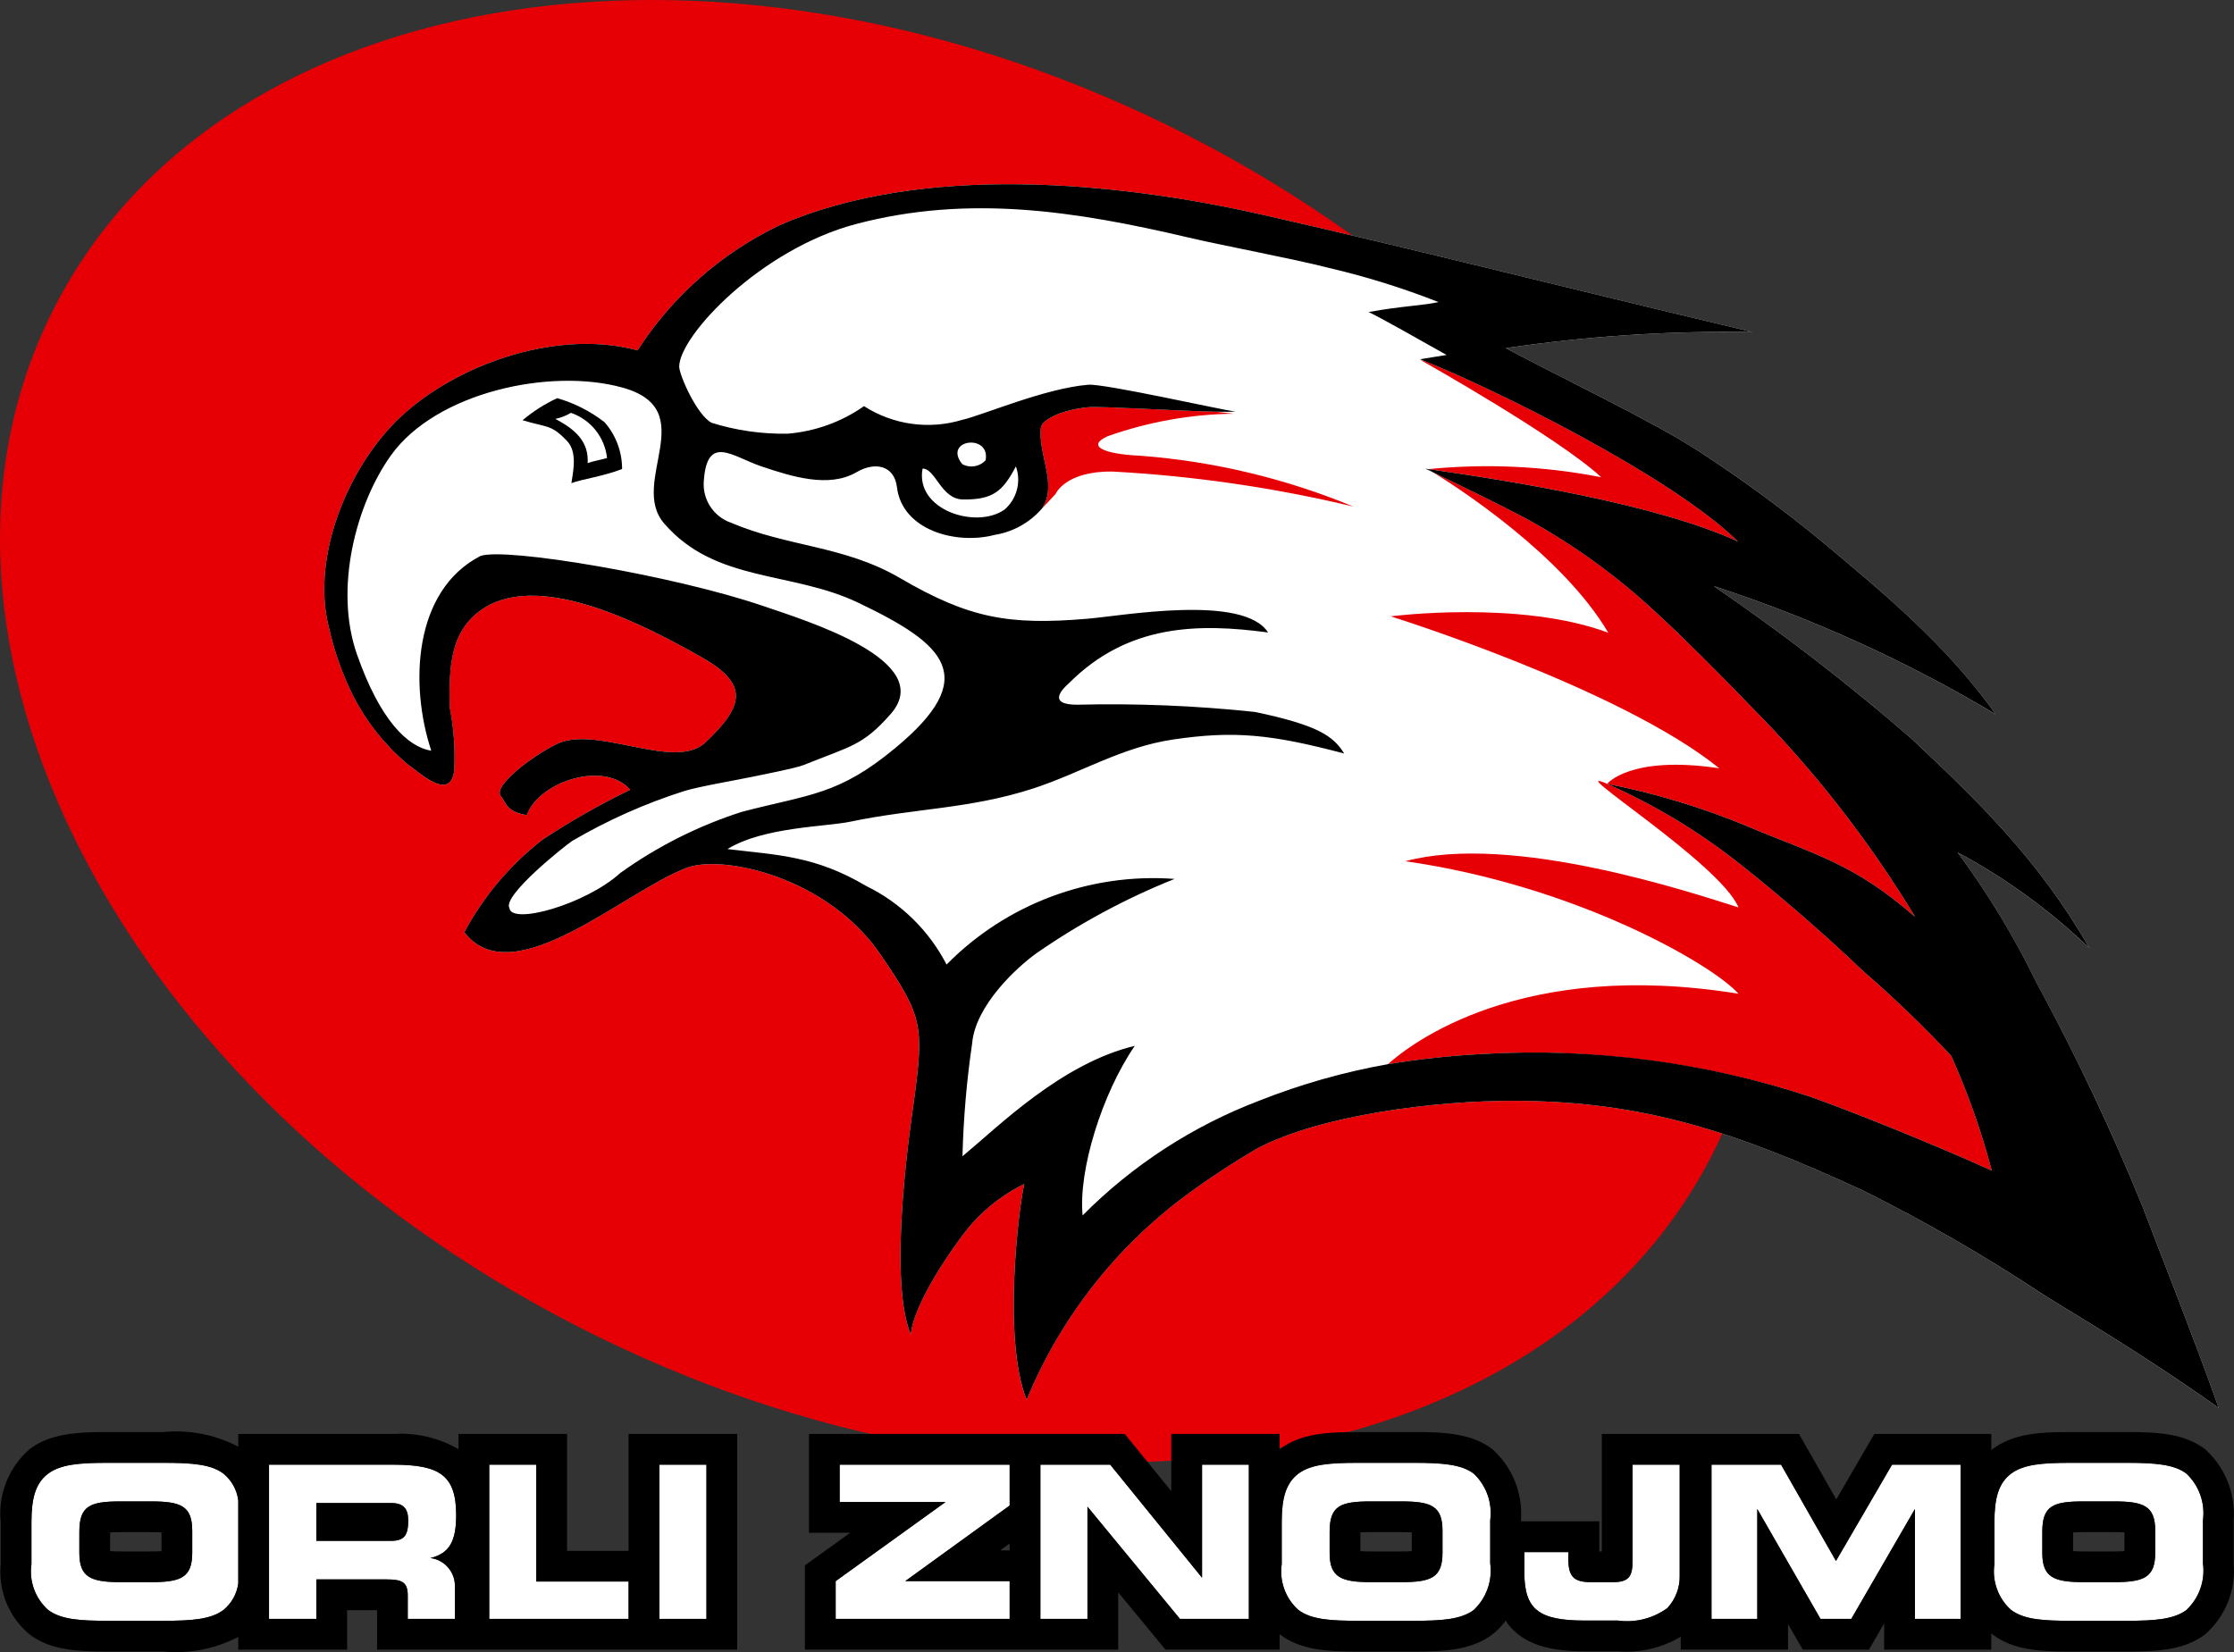
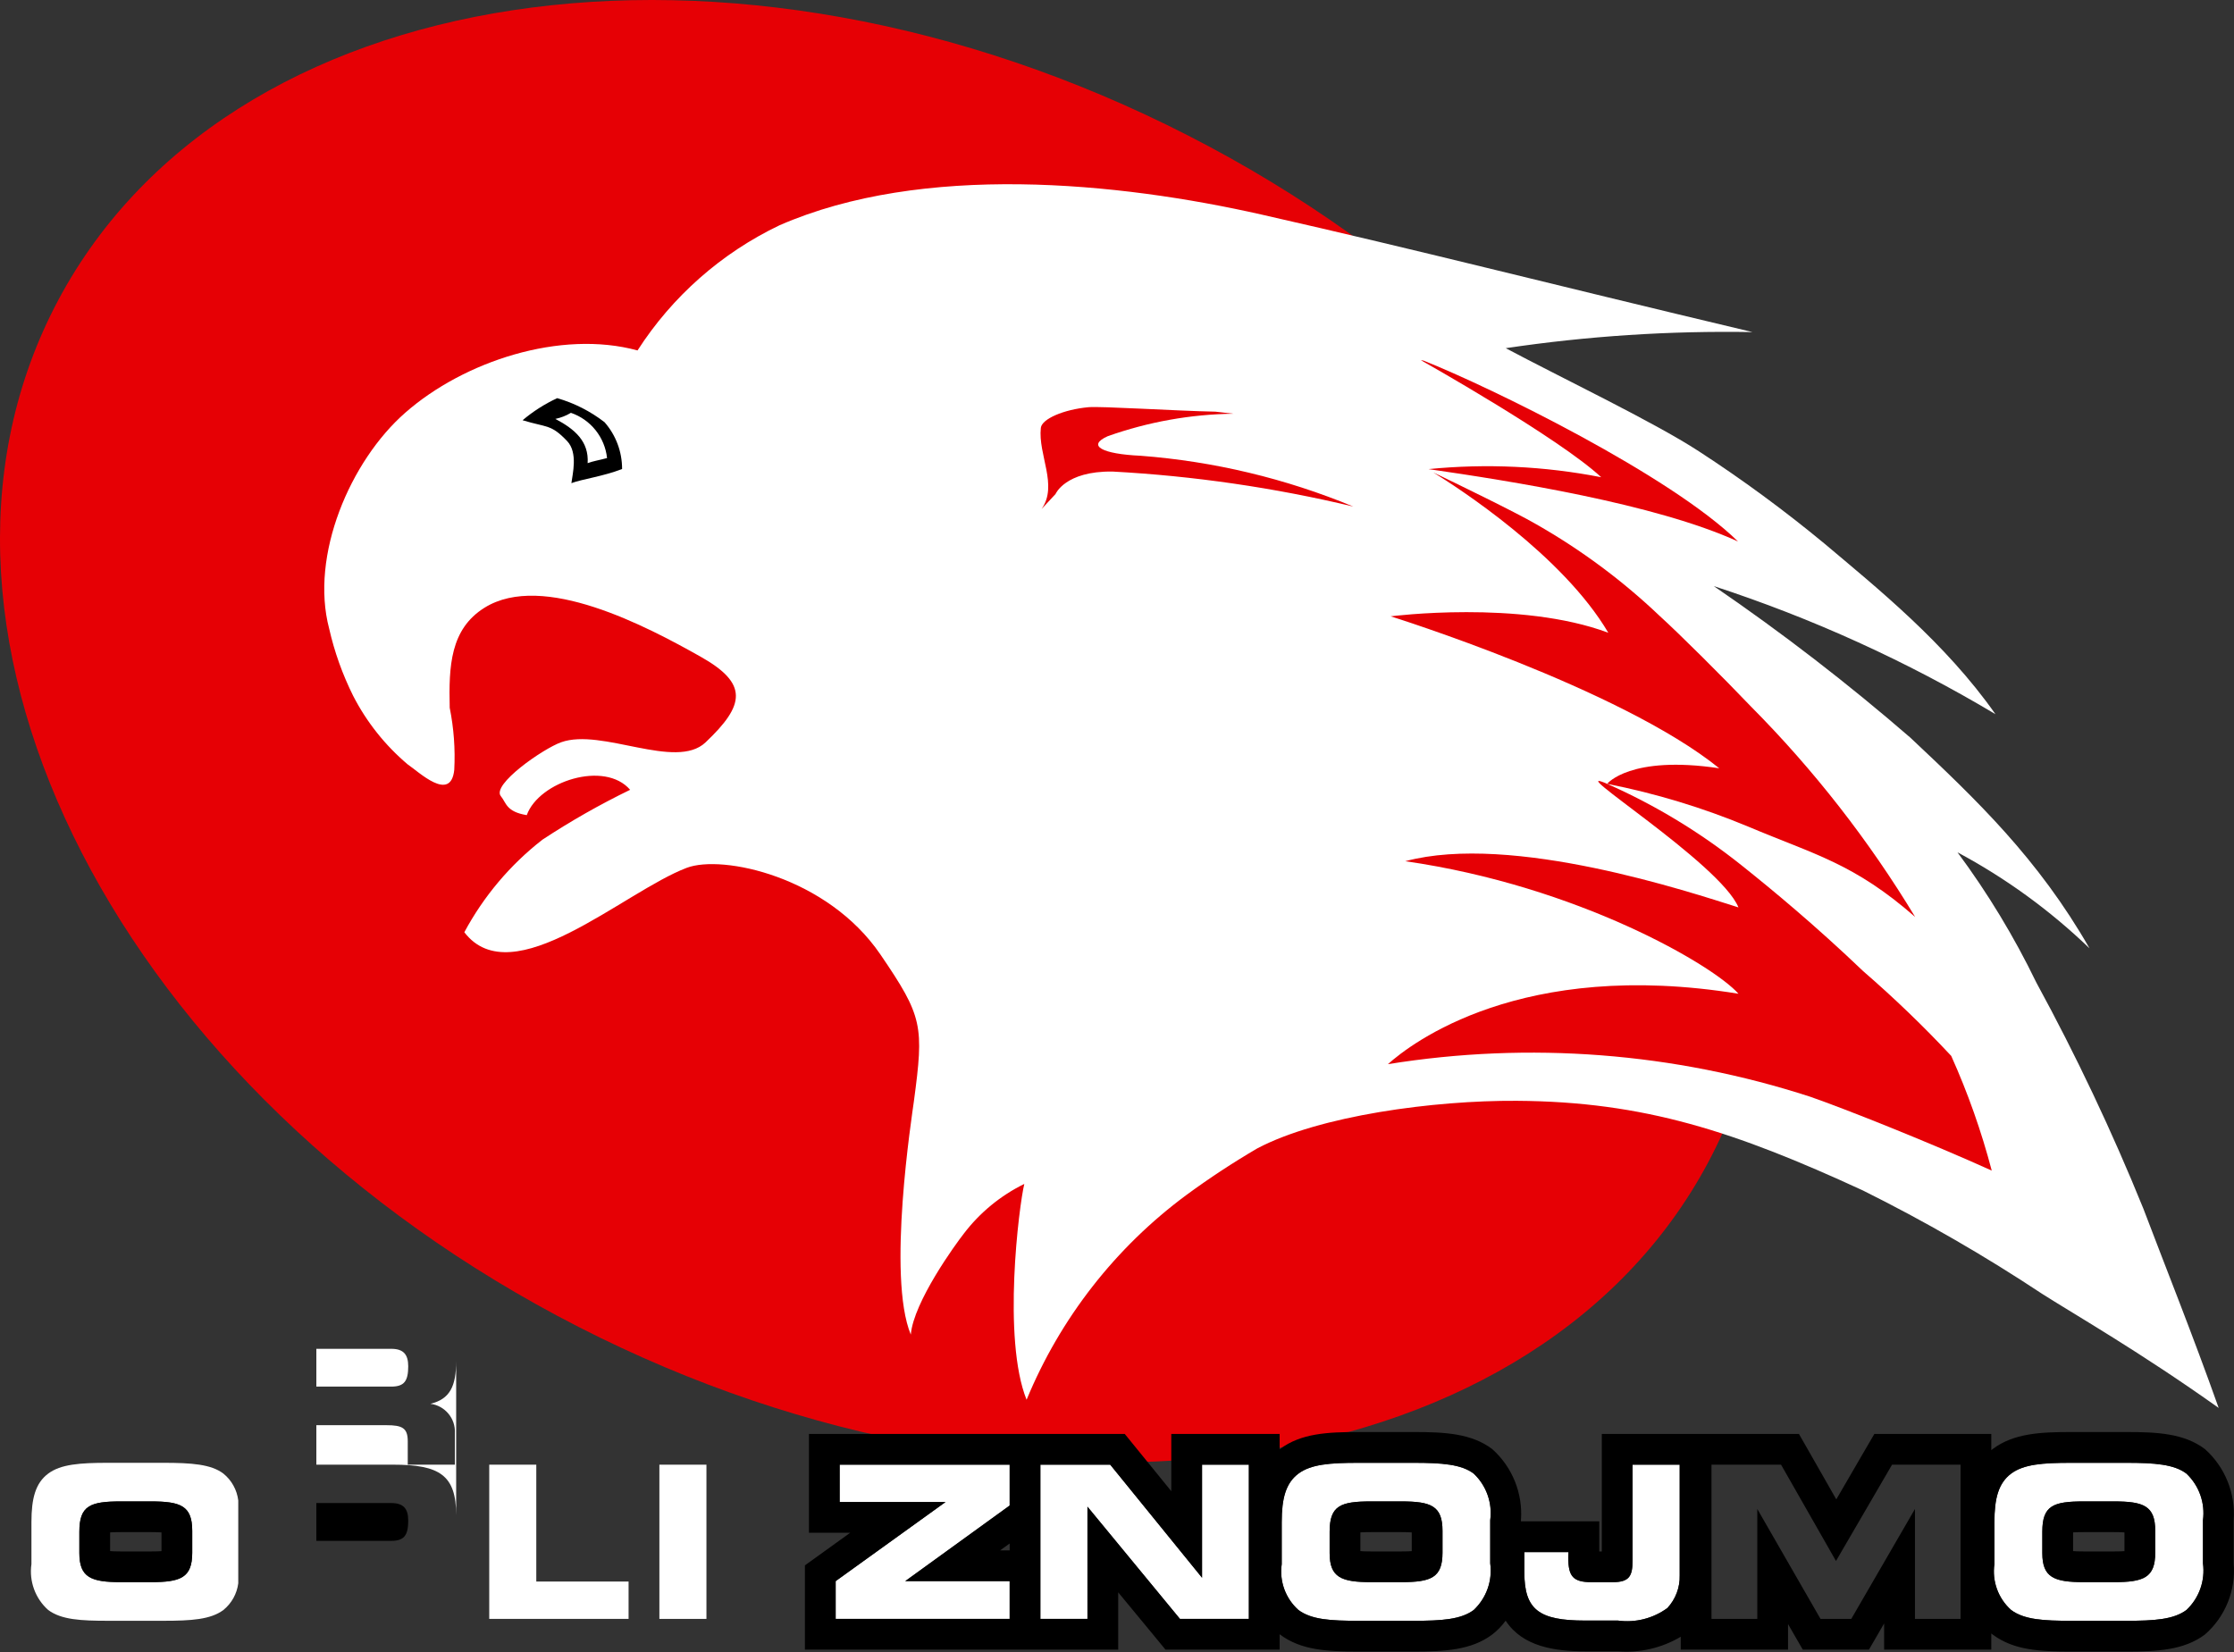
<svg xmlns="http://www.w3.org/2000/svg" clip-rule="evenodd" fill-rule="evenodd" stroke-linejoin="round" stroke-miterlimit="2" viewBox="144.806 100 270.389 200">
  <rect x="144.806" y="100" width="270.389" height="200" fill="#333333" stroke="none" />
  <g fill-rule="nonzero" transform="matrix(2.259 0 0 2.259 144.805 100)">
    <path d="m91.727 61.895c-9.016 17.629-36.207 21.755-60.727 9.211-24.525-12.544-37.098-37.005-28.08-54.637 9.017-17.629 36.209-21.755 60.728-9.211 24.527 12.543 37.097 37.005 28.079 54.637" fill="#e60005" />
    <path d="m114.836 64.762c-1.681-4.144-3.595-8.189-5.735-12.116-1.186-2.451-2.599-4.785-4.221-6.972 2.582 1.381 4.962 3.112 7.072 5.142-2.758-4.816-6.051-7.952-9.594-11.284-3.355-2.906-6.872-5.618-10.535-8.124 5.27 1.719 10.332 4.021 15.091 6.863-2.685-3.824-6.324-6.748-9.159-9.138-2.149-1.778-4.398-3.432-6.737-4.952-2.407-1.57-7.444-3.976-10.341-5.523 4.377-.652 8.8-.94 13.223-.862-11.585-2.755-17.563-4.313-26.282-6.292-7.749-1.756-18.203-2.776-25.856.57-3.107 1.485-5.741 3.807-7.604 6.705-4.118-1.123-9.301.579-12.439 3.332-2.953 2.585-5.122 7.657-4.081 11.582.283 1.246.715 2.453 1.285 3.597.722 1.405 1.715 2.653 2.921 3.672.586.389 2.308 2.066 2.495.292.058-1.115-.024-2.233-.244-3.327-.053-2.224.026-4.213 1.865-5.361 3.13-1.954 8.71 1.01 11.565 2.617 2.576 1.447 2.407 2.585.273 4.603-1.593 1.503-5.553-.787-7.729-.012-.975.345-3.748 2.278-3.232 2.893.292.353.277.831 1.386 1.014.652-1.809 4.173-2.945 5.539-1.358-1.623.788-3.193 1.681-4.701 2.674-1.724 1.343-3.149 3.032-4.183 4.959 2.575 3.362 8.53-2.168 11.916-3.452 1.911-.723 7.528.468 10.375 4.64 2.281 3.345 2.336 3.821 1.797 7.863-.101.765-1.453 9.404-.167 12.509.152-1.757 2.407-4.857 2.837-5.404.859-1.13 1.971-2.044 3.245-2.669-.286 1.175-1.185 8.318.122 11.566 1.802-4.368 4.763-8.162 8.561-10.972 1.222-.898 2.49-1.732 3.799-2.498 3.328-1.757 9.459-2.577 13.897-2.55 6.854.04 11.725 1.66 18.539 4.798 3.324 1.652 6.543 3.509 9.636 5.559 1.791 1.138 5.208 3.092 9.438 6.1-1.384-3.903-2.941-7.788-4.037-10.685" fill="#fff" />
    <path d="m33.331 25.133c-1.025.399-2.146.542-2.716.757.056-.47.367-1.631-.231-2.257-.868-.912-1.069-.712-2.384-1.114.563-.475 1.186-.873 1.855-1.183.919.265 1.779.703 2.536 1.289.608.693.942 1.585.94 2.508m-1.846-.314c.313-.115.556-.144 1.04-.273-.119-1.114-.877-2.063-1.937-2.424-.257.155-.538.265-.832.326 1.059.559 1.8 1.214 1.729 2.371" />
    <path d="m85.791 25.573c-3.047-.595-6.165-.741-9.254-.435 4.34.627 12.151 1.854 16.585 3.88-3.621-3.549-13.224-8.253-16.855-9.696-.045-.006-.089-.011-.138-.02 0 0 7.373 4.144 9.662 6.271" fill="#e60005" />
-     <path d="m76.374 25.116c.015.008.171.081.421.202-.184-.114-.286-.175-.286-.175.009-.002.018-.004.028-.005-.054-.006-.113-.014-.163-.022" />
    <g fill="#e60005">
      <path d="m59.603 25.269c4.349.234 8.669.862 12.906 1.876-3.63-1.504-7.474-2.423-11.392-2.722-2.069-.094-2.905-.538-1.767-1.048 2.165-.768 4.442-1.175 6.738-1.205l-.968-.11c-2.164-.044-6.158-.301-6.804-.239-1.33.122-2.497.63-2.549 1.107-.159 1.444.934 3.079.041 4.346l.745-.799s.515-1.238 3.049-1.206" />
      <path d="m86.171 33.908c-4.725-1.772-11.662-.881-11.662-.881s12.287 3.839 17.607 8.143c-4.781-.717-6.008.834-6.008.834 2.59.509 5.122 1.277 7.559 2.292 3.605 1.519 5.659 1.97 8.943 4.84-2.473-4.094-5.424-7.878-8.793-11.272-1.512-1.585-3.841-3.902-4.89-4.854-1.999-1.902-4.222-3.553-6.62-4.918-1.064-.623-4.341-2.214-5.512-2.774 1.327.818 6.931 4.436 9.376 8.59" />
      <path d="m96.996 58.773c1.876.651 6.493 2.493 9.719 3.956-.553-2.105-1.279-4.161-2.171-6.146-1.491-1.596-3.065-3.111-4.716-4.54-2.553-2.442-4.886-4.374-6.525-5.679-2.201-1.757-4.619-3.222-7.194-4.36-2.576-1.138 6.07 4.258 7.035 6.621-2.53-.795-12.13-4.014-17.852-2.475 9.244 1.322 16.517 5.582 17.852 7.102-11.65-1.894-17.54 2.661-18.782 3.774 7.576-1.224 15.335-.625 22.634 1.747" />
    </g>
-     <path d="m114.837 64.761c-1.682-4.143-3.596-8.188-5.732-12.116-1.187-2.45-2.6-4.784-4.223-6.971 2.582 1.381 4.961 3.111 7.071 5.141-2.759-4.816-6.05-7.951-9.594-11.284-3.355-2.905-6.873-5.618-10.536-8.124 5.271 1.719 10.334 4.021 15.094 6.863-2.687-3.823-6.326-6.748-9.161-9.138-2.149-1.778-4.399-3.431-6.737-4.952-2.408-1.57-7.442-3.976-10.341-5.523 4.377-.651 8.8-.939 13.225-.862-11.588-2.755-17.563-4.313-26.282-6.292-7.75-1.756-18.205-2.776-25.858.57-3.108 1.486-5.742 3.808-7.605 6.705-4.115-1.123-9.301.579-12.439 3.332-2.952 2.585-5.122 7.657-4.08 11.582.282 1.246.713 2.454 1.283 3.597.722 1.406 1.715 2.654 2.923 3.672.586.389 2.309 2.066 2.495.292.056-1.114-.025-2.231-.24-3.326-.056-2.225.023-4.214 1.864-5.362 3.128-1.954 8.708 1.01 11.562 2.617 2.575 1.447 2.408 2.585.272 4.603-1.591 1.504-5.552-.787-7.729-.012-.972.345-3.747 2.279-3.232 2.893.295.353.277.831 1.389 1.014.65-1.809 4.172-2.945 5.538-1.358-1.624.788-3.194 1.681-4.7 2.674-1.726 1.343-3.152 3.032-4.186 4.959 2.58 3.362 8.531-2.168 11.917-3.452 1.911-.723 7.53.468 10.376 4.64 2.284 3.345 2.335 3.821 1.796 7.864-.101.765-1.453 9.403-.166 12.509.153-1.756 2.406-4.856 2.836-5.404.859-1.13 1.97-2.044 3.245-2.669-.286 1.175-1.184 8.319.124 11.566 1.802-4.367 4.761-8.16 8.559-10.971 1.222-.898 2.49-1.732 3.8-2.499 3.327-1.757 9.46-2.577 13.896-2.55 6.854.041 11.725 1.661 18.539 4.798 3.324 1.653 6.543 3.509 9.638 5.559 1.792 1.138 5.206 3.092 9.437 6.1-1.384-3.903-2.943-7.788-4.038-10.685m-81.598-17.984c-1.853 1.688-5.855 2.811-5.944 1.878-.389-.662 2.995-3.352 3.366-3.594 1.896-1.11 3.909-2.007 6.003-2.673.772-.242 3.016-.626 3.671-.768.386-.084 2.289-.449 2.731-.627 2.519-1.018 3.153-1.026 4.648-2.723 2.535-2.868-4.571-5.025-6.812-5.793-4.785-1.638-13.862-3.17-15.167-2.681-3.603 1.871-3.786 6.924-2.629 10.432-1.271-.205-2.745-1.639-3.978-5.158-1.24-3.522-.056-8.05 1.822-10.674 2.422-3.378 8.535-4.697 12.39-3.63 4.315 1.19.334 5.066 2.243 7.281 2.758 3.197 6.824 2.532 10.425 4.261 4.636 2.221 6.57 3.956 1.96 7.776-3.063 2.541-4.585 2.467-8.231 3.423-2.323.745-4.516 1.849-6.498 3.27m41.123 10.249c-2.356.418-4.664 1.072-6.888 1.953-3.558 1.353-6.787 3.451-9.469 6.151-.235-2.413 1.041-6.53 2.795-9.087-3.933.946-7.288 4.307-9.232 5.918.052-2.028.225-4.052.52-6.06.177-2.031 2.409-4.083 3.455-4.828 2.305-1.598 4.784-2.932 7.389-3.975-4.546-.337-9.017 1.343-12.216 4.589-.944-1.83-2.456-3.308-4.307-4.21-2.73-1.619-4.733-1.655-7.434-1.978 1.941-1.192 5.266-1.19 6.596-1.47 3.369-.71 6.387-.674 9.777-1.774 2.577-.84 4.731-2.218 7.512-2.628 3.251-.48 5.245-.286 9.159.751-.577-.938-1.411-1.52-4.778-2.227-3.165-.336-6.348-.466-9.53-.388-1.677 0-.729-.9-.439-1.151 3.17-3.183 6.945-3.219 10.669-2.72-1.319-2.073-7.848-.886-9.692-.734-4.216.352-6.328-.022-10.035-2.186-2.977-1.739-6.02-1.666-9.043-2.96-.944-.323-1.55-1.257-1.46-2.251.175-2.528 1.551-1.288 3.061-.778 1.647.555 3.638 1.187 5.124.318.99-.579 2.021-.362 2.161.801.277 2.317 3.18 3.104 5.235 2.561.974-.157 1.864-.648 2.516-1.39.893-1.266-.2-2.902-.04-4.345.052-.477 1.218-.986 2.549-1.108.646-.061 4.64.196 6.804.24.451.01.829.012 1.073-.003-.864-.116-7.035-1.511-7.889-1.44-2.327.192-5.648 1.632-6.751 1.881-1.776.538-3.701.269-5.261-.734-1.207.845-2.617 1.354-4.085 1.475-1.381.027-2.757-.17-4.075-.582-.774-.387-1.725-2.517-1.742-3.007 0-1.65 4.362-6.303 9.498-7.652 6.017-1.579 11.734-.693 17.776.727 1.844.435 5.624 1.139 7.523 1.628 2.004.467 3.97 1.08 5.885 1.834-.841.19-1.953.208-3.744.533.633.298 2.726 1.482 4.177 2.301l-1.424.229c.059.022.123.048.185.072 3.631 1.442 13.234 6.147 16.854 9.695-4.433-2.026-12.244-3.252-16.585-3.879-.009.001-.018.003-.027.005-.009.003.102.061.286.174 1.171.56 4.449 2.151 5.512 2.774 2.397 1.366 4.62 3.018 6.621 4.918 1.049.952 3.377 3.269 4.89 4.854 3.368 3.395 6.32 7.179 8.793 11.272-3.285-2.87-5.339-3.321-8.944-4.839-2.436-1.015-4.968-1.783-7.558-2.292 2.575 1.138 4.993 2.603 7.194 4.359 1.639 1.305 3.972 3.237 6.525 5.68 1.651 1.429 3.225 2.944 4.716 4.539.891 1.986 1.618 4.041 2.171 6.146-3.226-1.462-7.843-3.305-9.719-3.956-5.641-1.855-11.581-2.634-17.51-2.295-1.717.089-3.428.272-5.124.549m-22.752-30.261c1.583.017 2.117-.429 2.82-1.772.296.822.053 1.745-.608 2.315-1.525 1.069-4.804.017-4.392-2.197.709 0 .986 1.654 2.18 1.654m1.199-2.104c-.318.352-.841.438-1.255.208-1.054-1.318 1.519-1.659 1.255-.208" />
    <path d="m12.766 80.404c-.069-.564-.354-1.08-.796-1.438-.657-.501-1.704-.578-3.216-.578h-2.968c-1.51 0-2.535.077-3.203.578-.683.51-.898 1.328-.898 2.603v2.249c-.132.917.206 1.842.898 2.457.703.522 1.738.578 3.216.578h2.955c1.502 0 2.535-.068 3.216-.578.439-.356.724-.868.796-1.429zm-2.466 2.801c0 1.341-.614 1.578-2.216 1.578h-1.604c-1.602 0-2.228-.248-2.228-1.557v-1.147c0-1.398.581-1.623 2.219-1.623h1.613c1.602 0 2.216.237 2.216 1.577z" fill="#fff" />
    <path d="m8.084 80.456h-1.613c-1.638 0-2.219.225-2.219 1.623v1.147c0 1.309.626 1.557 2.228 1.557h1.604c1.602 0 2.216-.237 2.216-1.578v-1.172c0-1.34-.614-1.577-2.216-1.577m.569 2.665c-.134.01-.319.016-.569.016h-1.604c-.257 0-.447-.008-.579-.018v-1.003c.132-.008.317-.014.57-.014h1.613c.25 0 .435.006.569.015z" />
-     <path d="m24.441 81.192c0-2.146-.887-2.705-3.388-2.705h-6.639v8.264h2.536v-2.115h3.761c.832 0 1.136.147 1.136.854v1.261h2.525v-1.693c.043-.781-.533-1.471-1.309-1.568 1.037-.252 1.378-.931 1.378-2.298m-3.479 1.376h-4.012v-2.025h4.012c.648 0 .91.296.91.933 0 .785-.205 1.092-.91 1.092" fill="#fff" />
+     <path d="m24.441 81.192c0-2.146-.887-2.705-3.388-2.705h-6.639h2.536v-2.115h3.761c.832 0 1.136.147 1.136.854v1.261h2.525v-1.693c.043-.781-.533-1.471-1.309-1.568 1.037-.252 1.378-.931 1.378-2.298m-3.479 1.376h-4.012v-2.025h4.012c.648 0 .91.296.91.933 0 .785-.205 1.092-.91 1.092" fill="#fff" />
    <path d="m20.962 80.544h-4.012v2.025h4.012c.705 0 .91-.307.91-1.092 0-.637-.262-.933-.91-.933" />
    <path d="m33.679 84.751h-4.945v-6.263h-2.521v8.263h7.466z" fill="#fff" />
    <path d="m35.329 78.488v8.264h2.521v-8.264z" fill="#fff" />
-     <path d="m35.329 76.842h-1.65v6.263h-3.296v-6.263h-5.818v.813c-1.065-.612-2.287-.895-3.512-.813h-8.286v.681c-1.233-.645-2.627-.918-4.012-.785h-2.968c-1.626 0-3.065.067-4.189.909-1.13.972-1.714 2.439-1.56 3.922v2.25c-.139 1.438.446 2.855 1.56 3.776 1.13.838 2.515.906 4.202.906h2.955c1.385.133 2.779-.14 4.012-.785v.681h5.831v-2.112h1.605v2.112h19.296v-11.555zm2.522 9.91h-2.521v-8.264h2.521zm-11.638-8.264h2.521v6.263h4.945v2.001h-7.466zm-1.841 6.57v1.694h-2.525v-1.261c0-.707-.304-.855-1.137-.855h-3.76v2.116h-2.536v-8.264h6.639c2.501 0 3.388.559 3.388 2.704 0 1.368-.341 2.047-1.378 2.299.776.096 1.352.786 1.309 1.567m-12.401 1.217c-.681.511-1.715.578-3.216.578h-2.955c-1.478 0-2.513-.055-3.216-.578-.693-.615-1.032-1.539-.899-2.456v-2.25c0-1.275.216-2.093.899-2.602.668-.502 1.692-.579 3.203-.579h2.968c1.512 0 2.558.077 3.216.579.44.358.726.873.796 1.437v4.442c-.073.56-.358 1.072-.796 1.429" />
    <path d="m54.096 84.727h-5.595l5.595-4.05v-2.189h-9.108v2h5.674l-5.888 4.239v2.025h9.322z" fill="#fff" />
    <path d="m66.912 86.751v-8.264h-2.508v6.059l-4.92-6.059h-3.742v8.264h2.522v-6.014l4.956 6.014z" fill="#fff" />
    <path d="m79.843 81.465c.126-.926-.204-1.858-.885-2.499-.66-.501-1.705-.578-3.216-.578h-2.966c-1.514 0-2.534.077-3.207.578-.68.51-.896 1.328-.896 2.603v2.249c-.133.917.204 1.841.896 2.457.703.522 1.739.578 3.218.578h2.955c1.502 0 2.533-.068 3.216-.578.683-.641 1.014-1.575.885-2.503zm-2.556 1.74c0 1.341-.611 1.578-2.217 1.578h-1.599c-1.605 0-2.232-.248-2.232-1.557v-1.147c0-1.398.582-1.623 2.217-1.623h1.614c1.606 0 2.217.237 2.217 1.577z" fill="#fff" />
    <path d="m75.071 80.456h-1.615c-1.634 0-2.216.225-2.216 1.623v1.147c0 1.309.627 1.557 2.231 1.557h1.6c1.605 0 2.216-.237 2.216-1.578v-1.172c0-1.34-.611-1.577-2.216-1.577m.569 2.665c-.134.01-.316.016-.569.016h-1.6c-.262 0-.45-.006-.584-.018v-1.003c.134-.008.317-.014.569-.014h1.615c.253 0 .435.006.569.015z" />
    <path d="m89.995 78.488h-2.525v5.127c0 .829-.156 1.169-1.068 1.169h-1.136c-.989 0-1.24-.317-1.24-1.319 0-.09.011-.191.011-.293h-2.364v1.09c0 2 .786 2.579 3.251 2.579h1.762c.936.128 1.886-.113 2.649-.671.441-.474.678-1.103.66-1.75z" fill="#fff" />
-     <path d="m105.044 86.751v-8.264h-3.671l-3.005 5.16-2.941-5.16h-3.728v8.264h2.453v-5.889l3.387 5.889h1.65l3.41-5.889v5.889z" fill="#fff" />
    <path d="m117.145 78.966c-.661-.501-1.708-.578-3.217-.578h-2.969c-1.513 0-2.534.077-3.205.578-.68.51-.896 1.328-.896 2.603v2.249c-.132.917.205 1.841.896 2.457.705.522 1.741.578 3.218.578h2.956c1.499 0 2.531-.068 3.217-.578.683-.641 1.013-1.575.886-2.503v-2.307c.124-.926-.207-1.857-.886-2.499m-1.671 4.239c0 1.339-.617 1.578-2.219 1.578h-1.601c-1.601 0-2.23-.248-2.23-1.557v-1.147c0-1.398.58-1.623 2.216-1.623h1.615c1.602 0 2.219.237 2.219 1.577z" fill="#fff" />
    <path d="m118.143 77.657c-1.121-.85-2.572-.919-4.215-.919h-2.969c-1.628 0-3.068.067-4.19.909-.028.02-.054.041-.079.064v-.869h-6.265l-.477.817-1.562 2.689-1.527-2.678-.473-.828h-10.563v6.295h-.136v-1.615h-4.196v-.057c.107-1.437-.46-2.846-1.533-3.808-1.116-.85-2.573-.919-4.215-.919h-2.967c-1.629 0-3.067.067-4.19.907-.01.006-.015.013-.025.019v-.822h-5.805v3.066l-2.492-3.066h-16.921v5.293h2.212l-2.429 1.749v4.513h16.786v-3.069l2.04 2.471.492.598h6.117v-.822c.01.007.015.013.025.019 1.131.839 2.512.907 4.202.907h2.955c1.636 0 3.082-.068 4.204-.909.276-.212.52-.463.724-.745.917 1.406 2.666 1.642 4.253 1.642h1.762c1.175.095 2.352-.178 3.366-.781v.689h5.748v-1.369l.313.544.477.825h3.547l.477-.822.335-.581v1.403h5.741v-.866c.026.02.051.041.079.063 1.132.839 2.514.907 4.203.907h2.956c1.635 0 3.083-.068 4.204-.909 1.096-.951 1.67-2.373 1.544-3.819v-2.308c.107-1.437-.46-2.846-1.533-3.808m-.112 6.116c.127.927-.204 1.861-.886 2.502-.685.511-1.718.578-3.217.578h-2.956c-1.477 0-2.513-.056-3.217-.578-.692-.616-1.029-1.54-.897-2.456v-2.25c0-1.275.216-2.093.897-2.603.671-.501 1.691-.578 3.204-.578h2.969c1.509 0 2.556.077 3.217.578.679.641 1.01 1.573.886 2.499zm-18.842 2.978h-1.649l-3.387-5.889v5.889h-2.454v-8.263h3.728l2.942 5.16 3.004-5.16h3.671v8.263h-2.444v-5.889zm-12.503.09h-1.762c-2.465 0-3.251-.579-3.251-2.579v-1.09h2.364c0 .102-.011.203-.011.293 0 1.002.251 1.319 1.24 1.319h1.136c.912 0 1.068-.34 1.068-1.17v-5.126h2.525v5.932c.018.647-.219 1.276-.66 1.75-.763.558-1.713.799-2.649.671m-7.727-.566c-.683.511-1.715.578-3.216.578h-2.955c-1.48 0-2.516-.056-3.219-.578-.691-.616-1.028-1.54-.896-2.456v-2.25c0-1.275.217-2.093.896-2.603.673-.501 1.694-.578 3.207-.578h2.967c1.51 0 2.555.077 3.216.578.68.641 1.009 1.573.884 2.499v2.308c.128.927-.202 1.861-.884 2.502m-20.695.476h-2.522v-8.263h3.742l4.92 6.058v-6.058h2.508v8.263h-3.692l-4.956-6.014zm-13.49-2.024 5.888-4.239h-5.674v-2h9.108v2.189l-5.595 4.05h5.595v2.024h-9.322zm9.322-2.016v.369h-.512z" />
    <path d="m113.256 80.456h-1.616c-1.636 0-2.216.225-2.216 1.623v1.147c0 1.309.629 1.557 2.231 1.557h1.601c1.601 0 2.219-.239 2.219-1.578v-1.172c0-1.34-.618-1.577-2.219-1.577m.569 2.665c-.133.01-.317.016-.569.016h-1.601c-.26 0-.447-.006-.581-.018v-1.003c.134-.008.317-.014.566-.014h1.616c.252 0 .436.006.569.015z" />
  </g>
</svg>